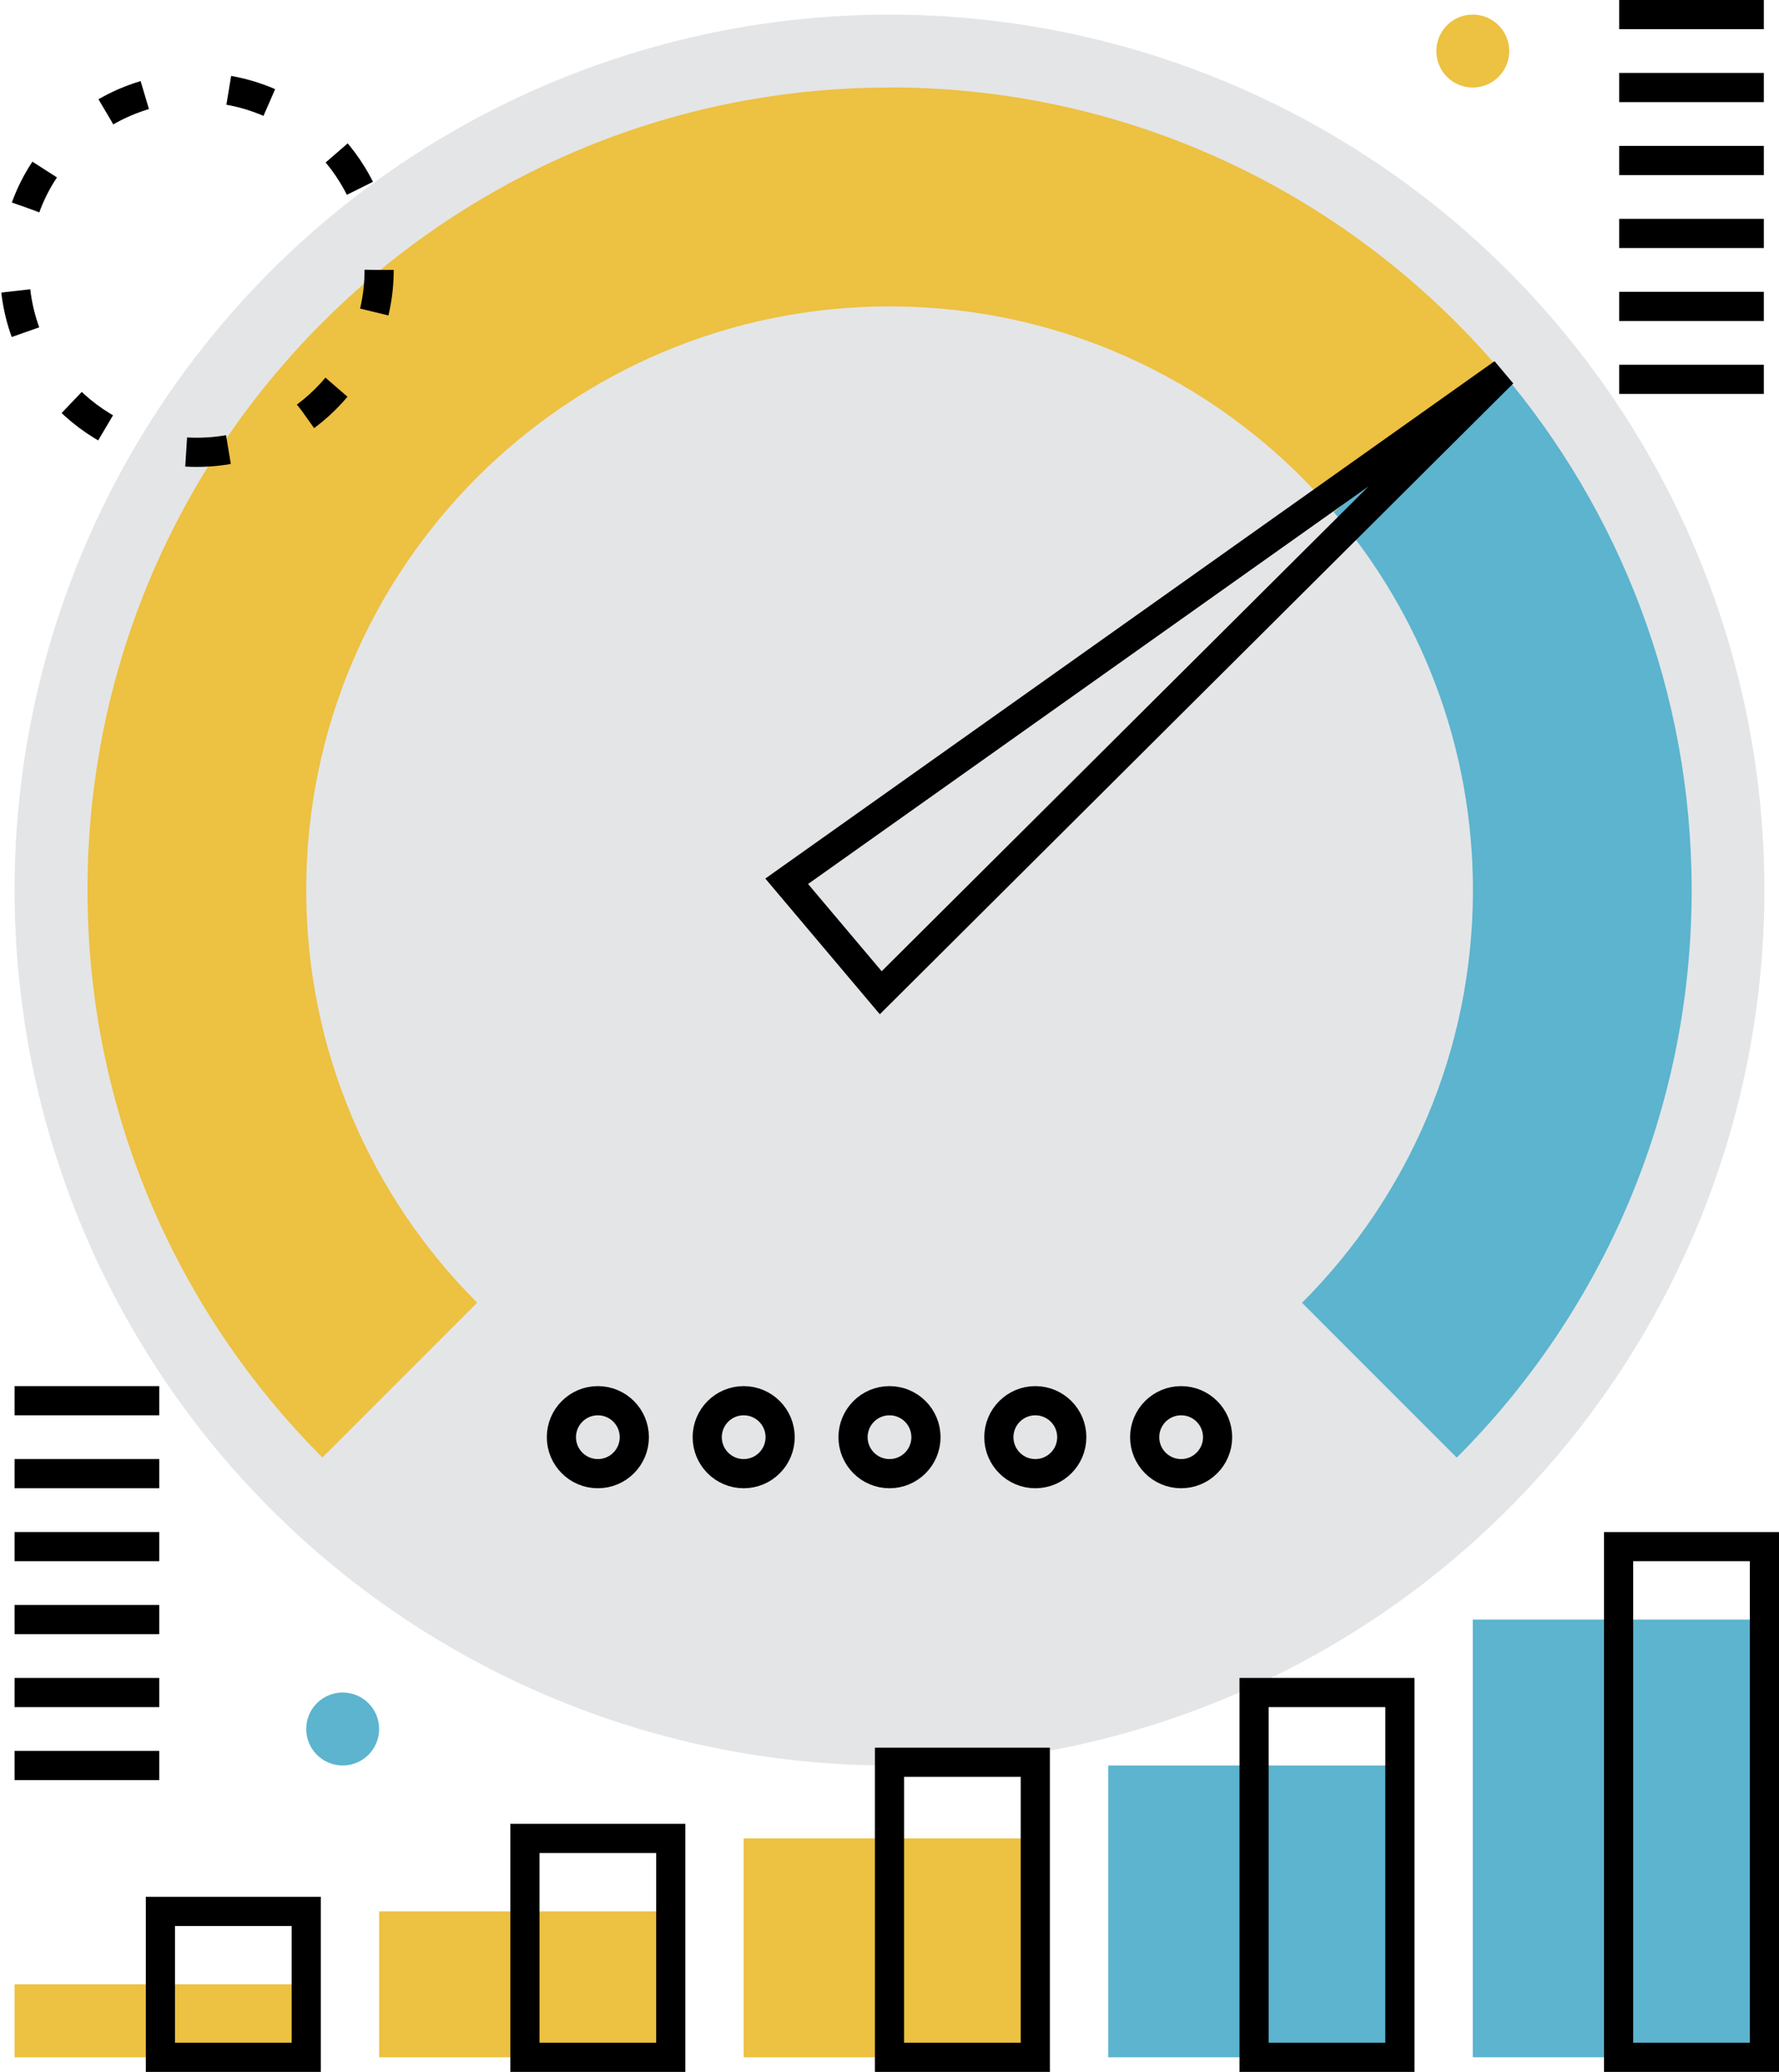
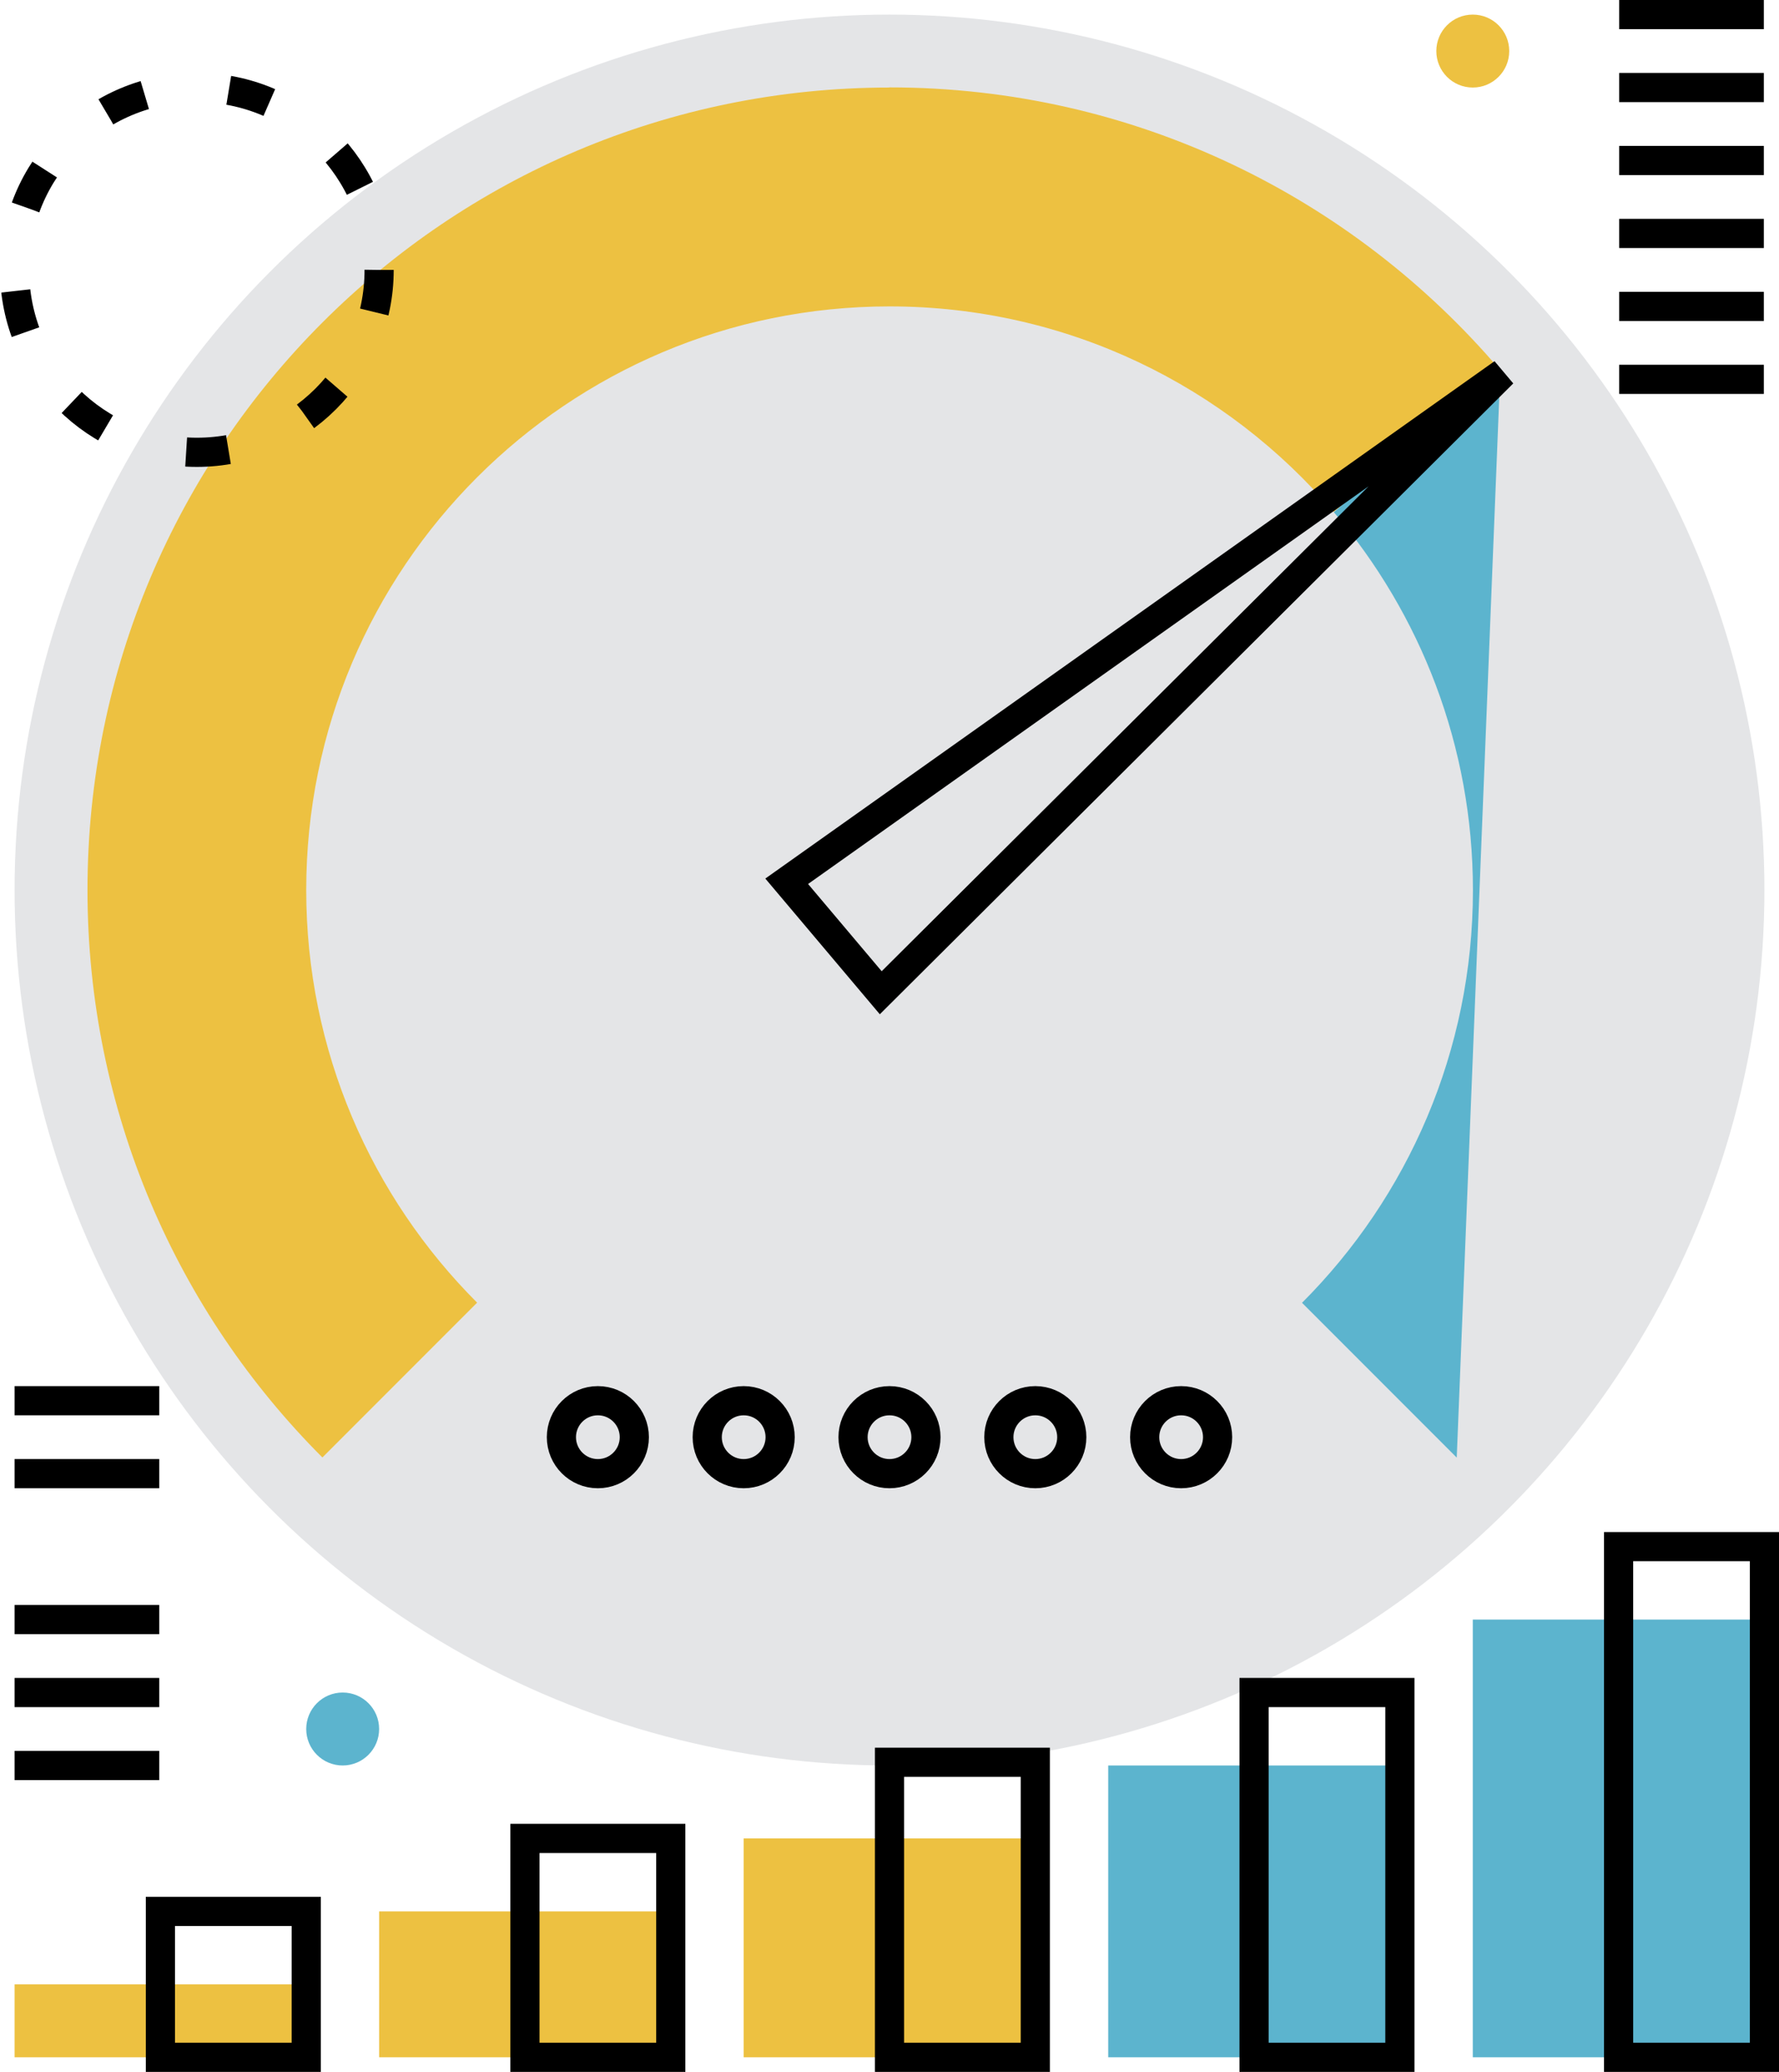
<svg xmlns="http://www.w3.org/2000/svg" id="icons" viewBox="0 0 122 142">
  <defs>
    <style>.cls-1{fill:#e4e5e7;}.cls-1,.cls-2,.cls-3{stroke-width:0px;}.cls-4,.cls-5{fill:none;stroke:#000;stroke-miterlimit:10;stroke-width:2px;}.cls-2{fill:#edc141;}.cls-3{fill:#5cb4ce;}.cls-5{stroke-dasharray:0 0 2.91 5.82;}</style>
  </defs>
  <g id="dashboard_speed">
    <g id="dashboard_speed-2">
      <circle class="cls-1" cx="61" cy="61" r="60" />
      <path class="cls-2" d="M61,6C30.62,6,6,30.62,6,61c0,15.19,6.16,28.94,16.11,38.89l10.61-10.61c-7.24-7.24-11.72-17.24-11.72-28.28,0-22.09,17.91-40,40-40,12.2,0,23.13,5.47,30.46,14.09l11.42-9.72c-10.09-11.85-25.1-19.38-41.89-19.38Z" />
-       <path class="cls-3" d="M102.89,25.38l-11.42,9.72c5.94,6.98,9.54,16.02,9.54,25.91,0,11.04-4.48,21.04-11.72,28.28l10.61,10.61c9.95-9.95,16.11-23.7,16.11-38.89,0-13.59-4.94-26.03-13.11-35.62Z" />
+       <path class="cls-3" d="M102.89,25.38l-11.42,9.72c5.94,6.98,9.54,16.02,9.54,25.91,0,11.04-4.48,21.04-11.72,28.28l10.61,10.61Z" />
      <polygon class="cls-4" points="60.4 68.04 53.95 60.4 103.07 25.57 60.4 68.04" />
      <rect class="cls-2" x="1" y="136" width="20" height="5" />
      <rect class="cls-2" x="26" y="131" width="20" height="10" />
      <rect class="cls-2" x="51" y="126" width="20" height="15" />
      <rect class="cls-3" x="76" y="121" width="20" height="20" />
      <rect class="cls-3" x="101" y="111" width="20" height="30" />
      <rect class="cls-4" x="11" y="131" width="10" height="10" />
      <rect class="cls-4" x="36" y="126" width="10" height="15" />
      <rect class="cls-4" x="61" y="120.78" width="10" height="20.22" />
      <rect class="cls-4" x="86" y="116" width="10" height="25" />
      <rect class="cls-4" x="111" y="106" width="10" height="35" />
      <line class="cls-4" x1="1" y1="121" x2="10.92" y2="121" />
      <line class="cls-4" x1="1" y1="116" x2="10.92" y2="116" />
      <line class="cls-4" x1="1" y1="111" x2="10.92" y2="111" />
-       <line class="cls-4" x1="1" y1="106" x2="10.92" y2="106" />
      <line class="cls-4" x1="1" y1="101" x2="10.92" y2="101" />
      <line class="cls-4" x1="1" y1="96" x2="10.92" y2="96" />
      <line class="cls-4" x1="111.04" y1="26" x2="120.96" y2="26" />
      <line class="cls-4" x1="111.04" y1="21" x2="120.96" y2="21" />
      <line class="cls-4" x1="111.04" y1="16" x2="120.96" y2="16" />
      <line class="cls-4" x1="111.04" y1="11" x2="120.96" y2="11" />
      <line class="cls-4" x1="111.04" y1="6" x2="120.96" y2="6" />
      <line class="cls-4" x1="111.04" y1="1" x2="120.96" y2="1" />
      <circle class="cls-5" cx="13.5" cy="18.5" r="12.5" />
      <circle class="cls-3" cx="23.5" cy="118.5" r="2.5" />
      <circle class="cls-2" cx="101" cy="3.5" r="2.5" />
      <circle class="cls-4" cx="61" cy="98.5" r="2.5" />
      <circle class="cls-4" cx="51" cy="98.5" r="2.5" />
      <circle class="cls-4" cx="71" cy="98.5" r="2.5" />
      <circle class="cls-4" cx="81" cy="98.5" r="2.5" />
      <circle class="cls-4" cx="41" cy="98.5" r="2.5" />
    </g>
  </g>
</svg>